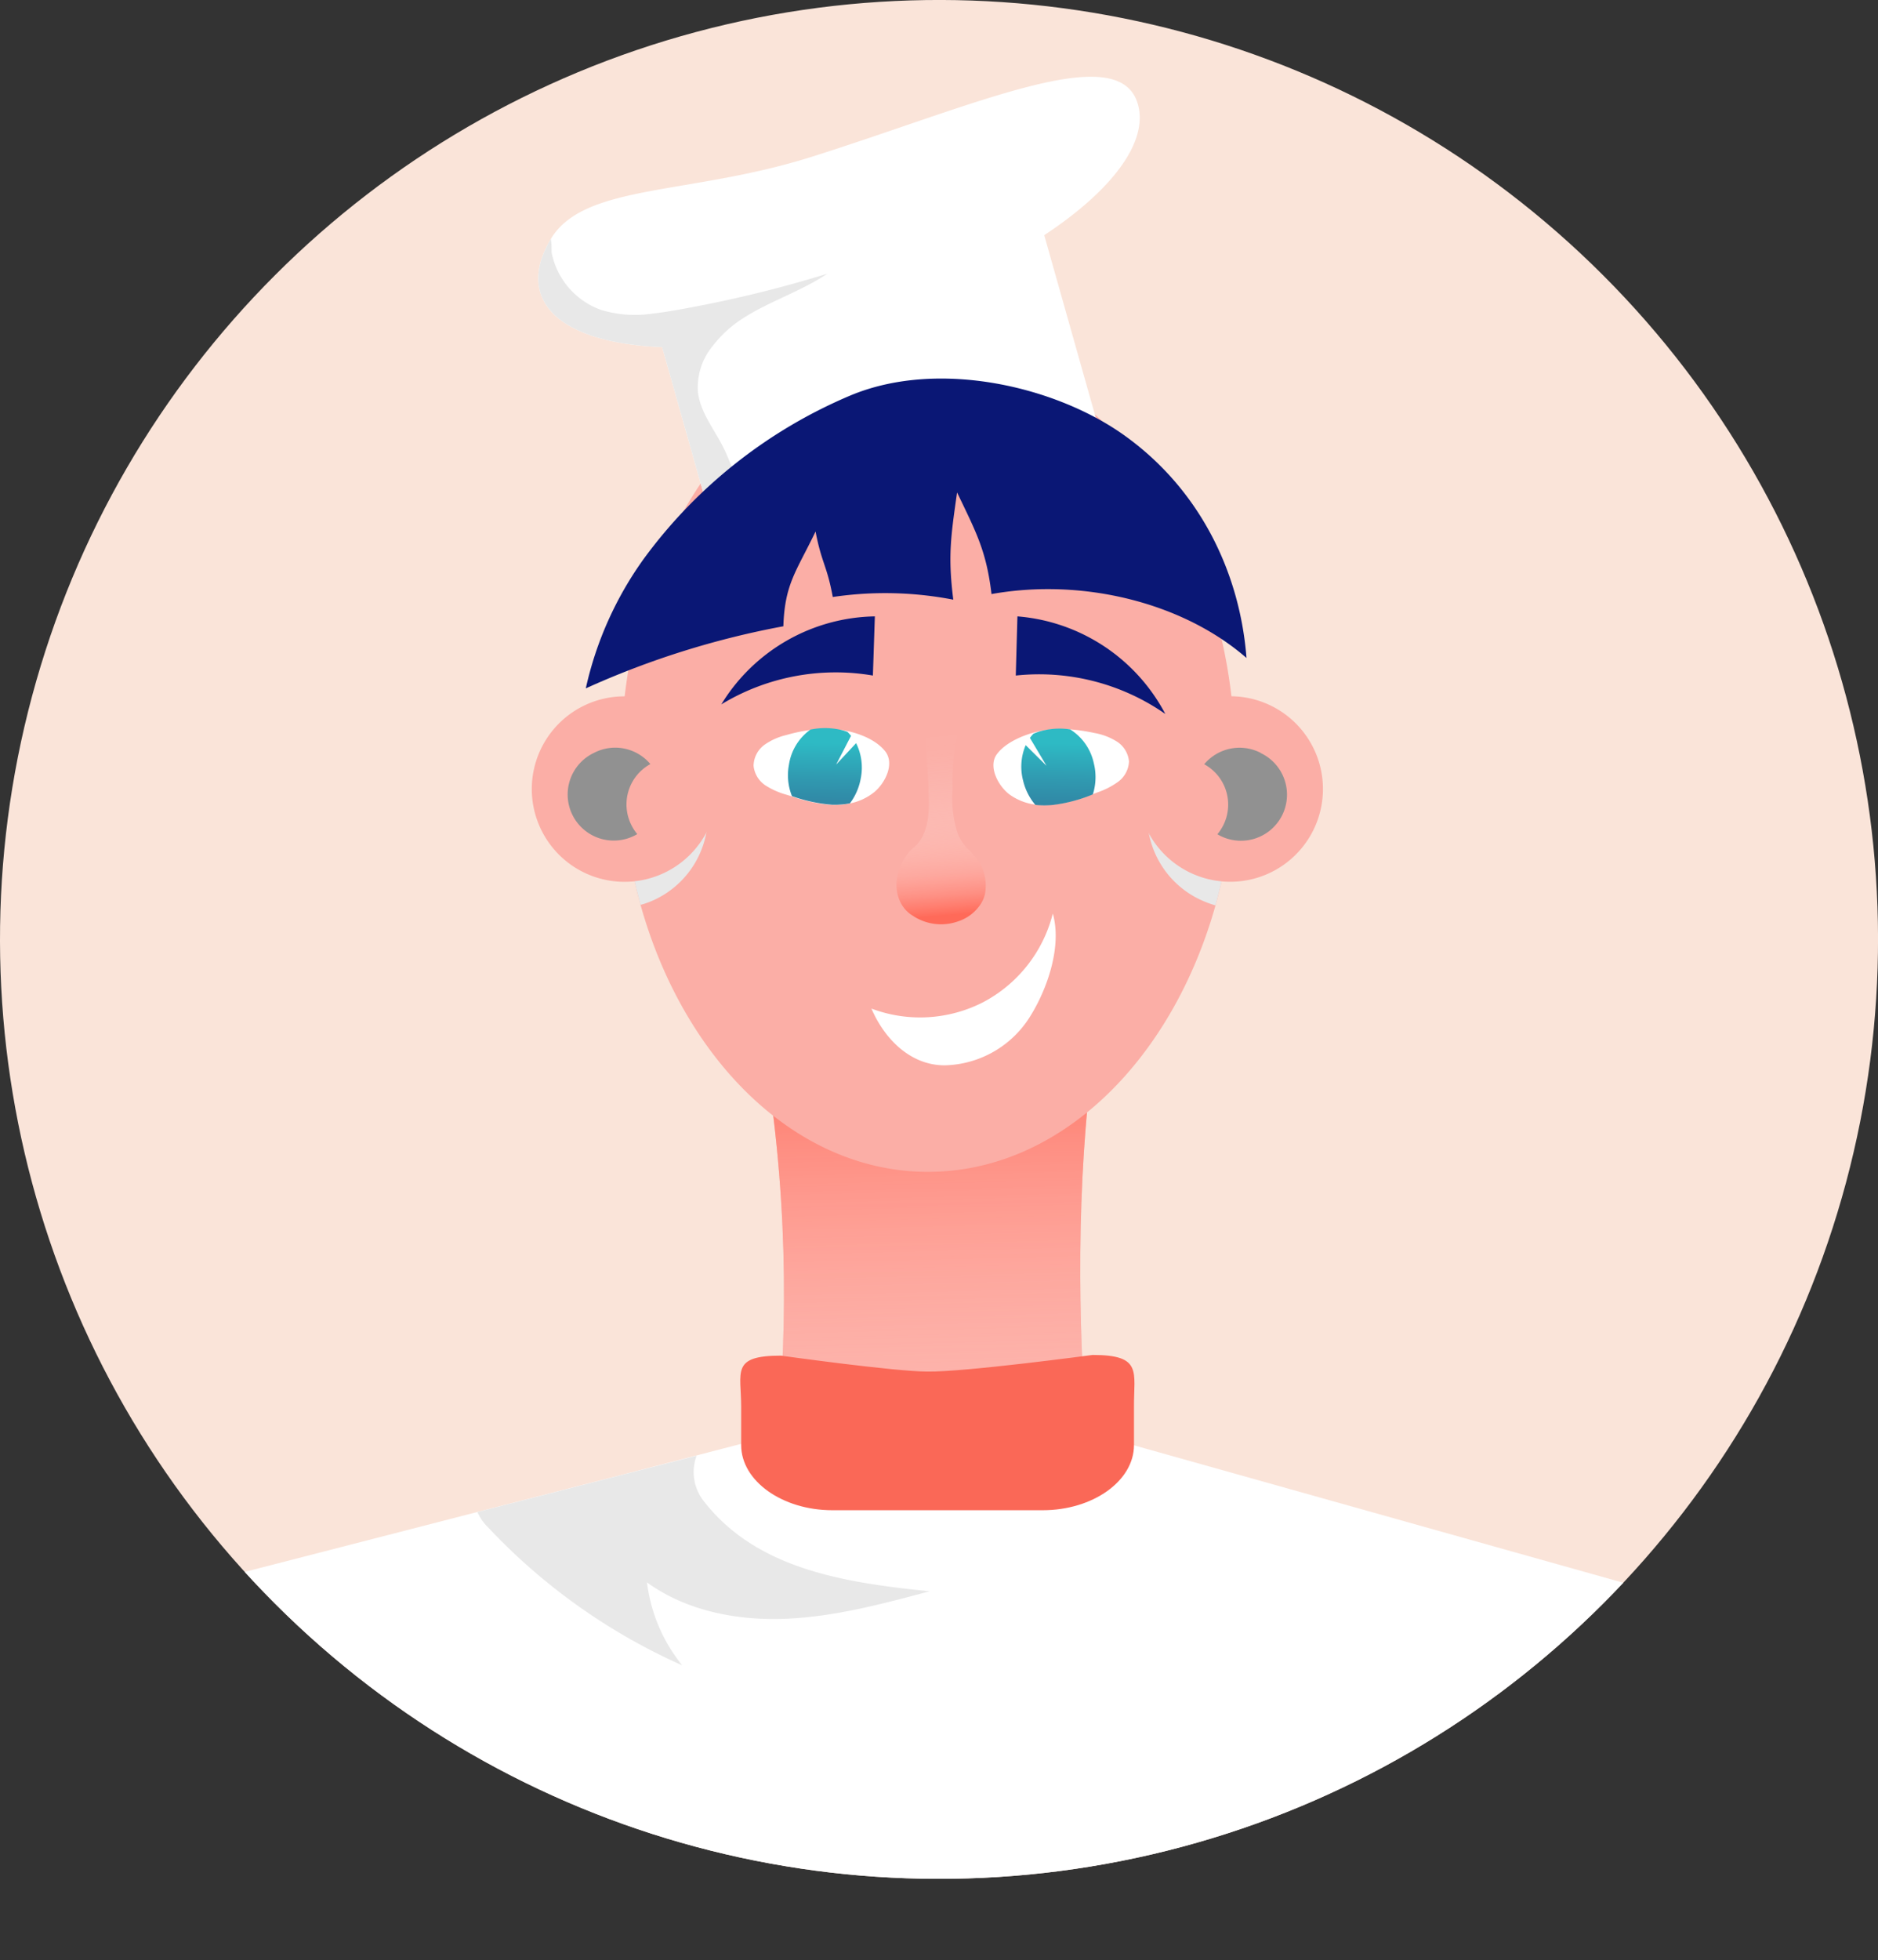
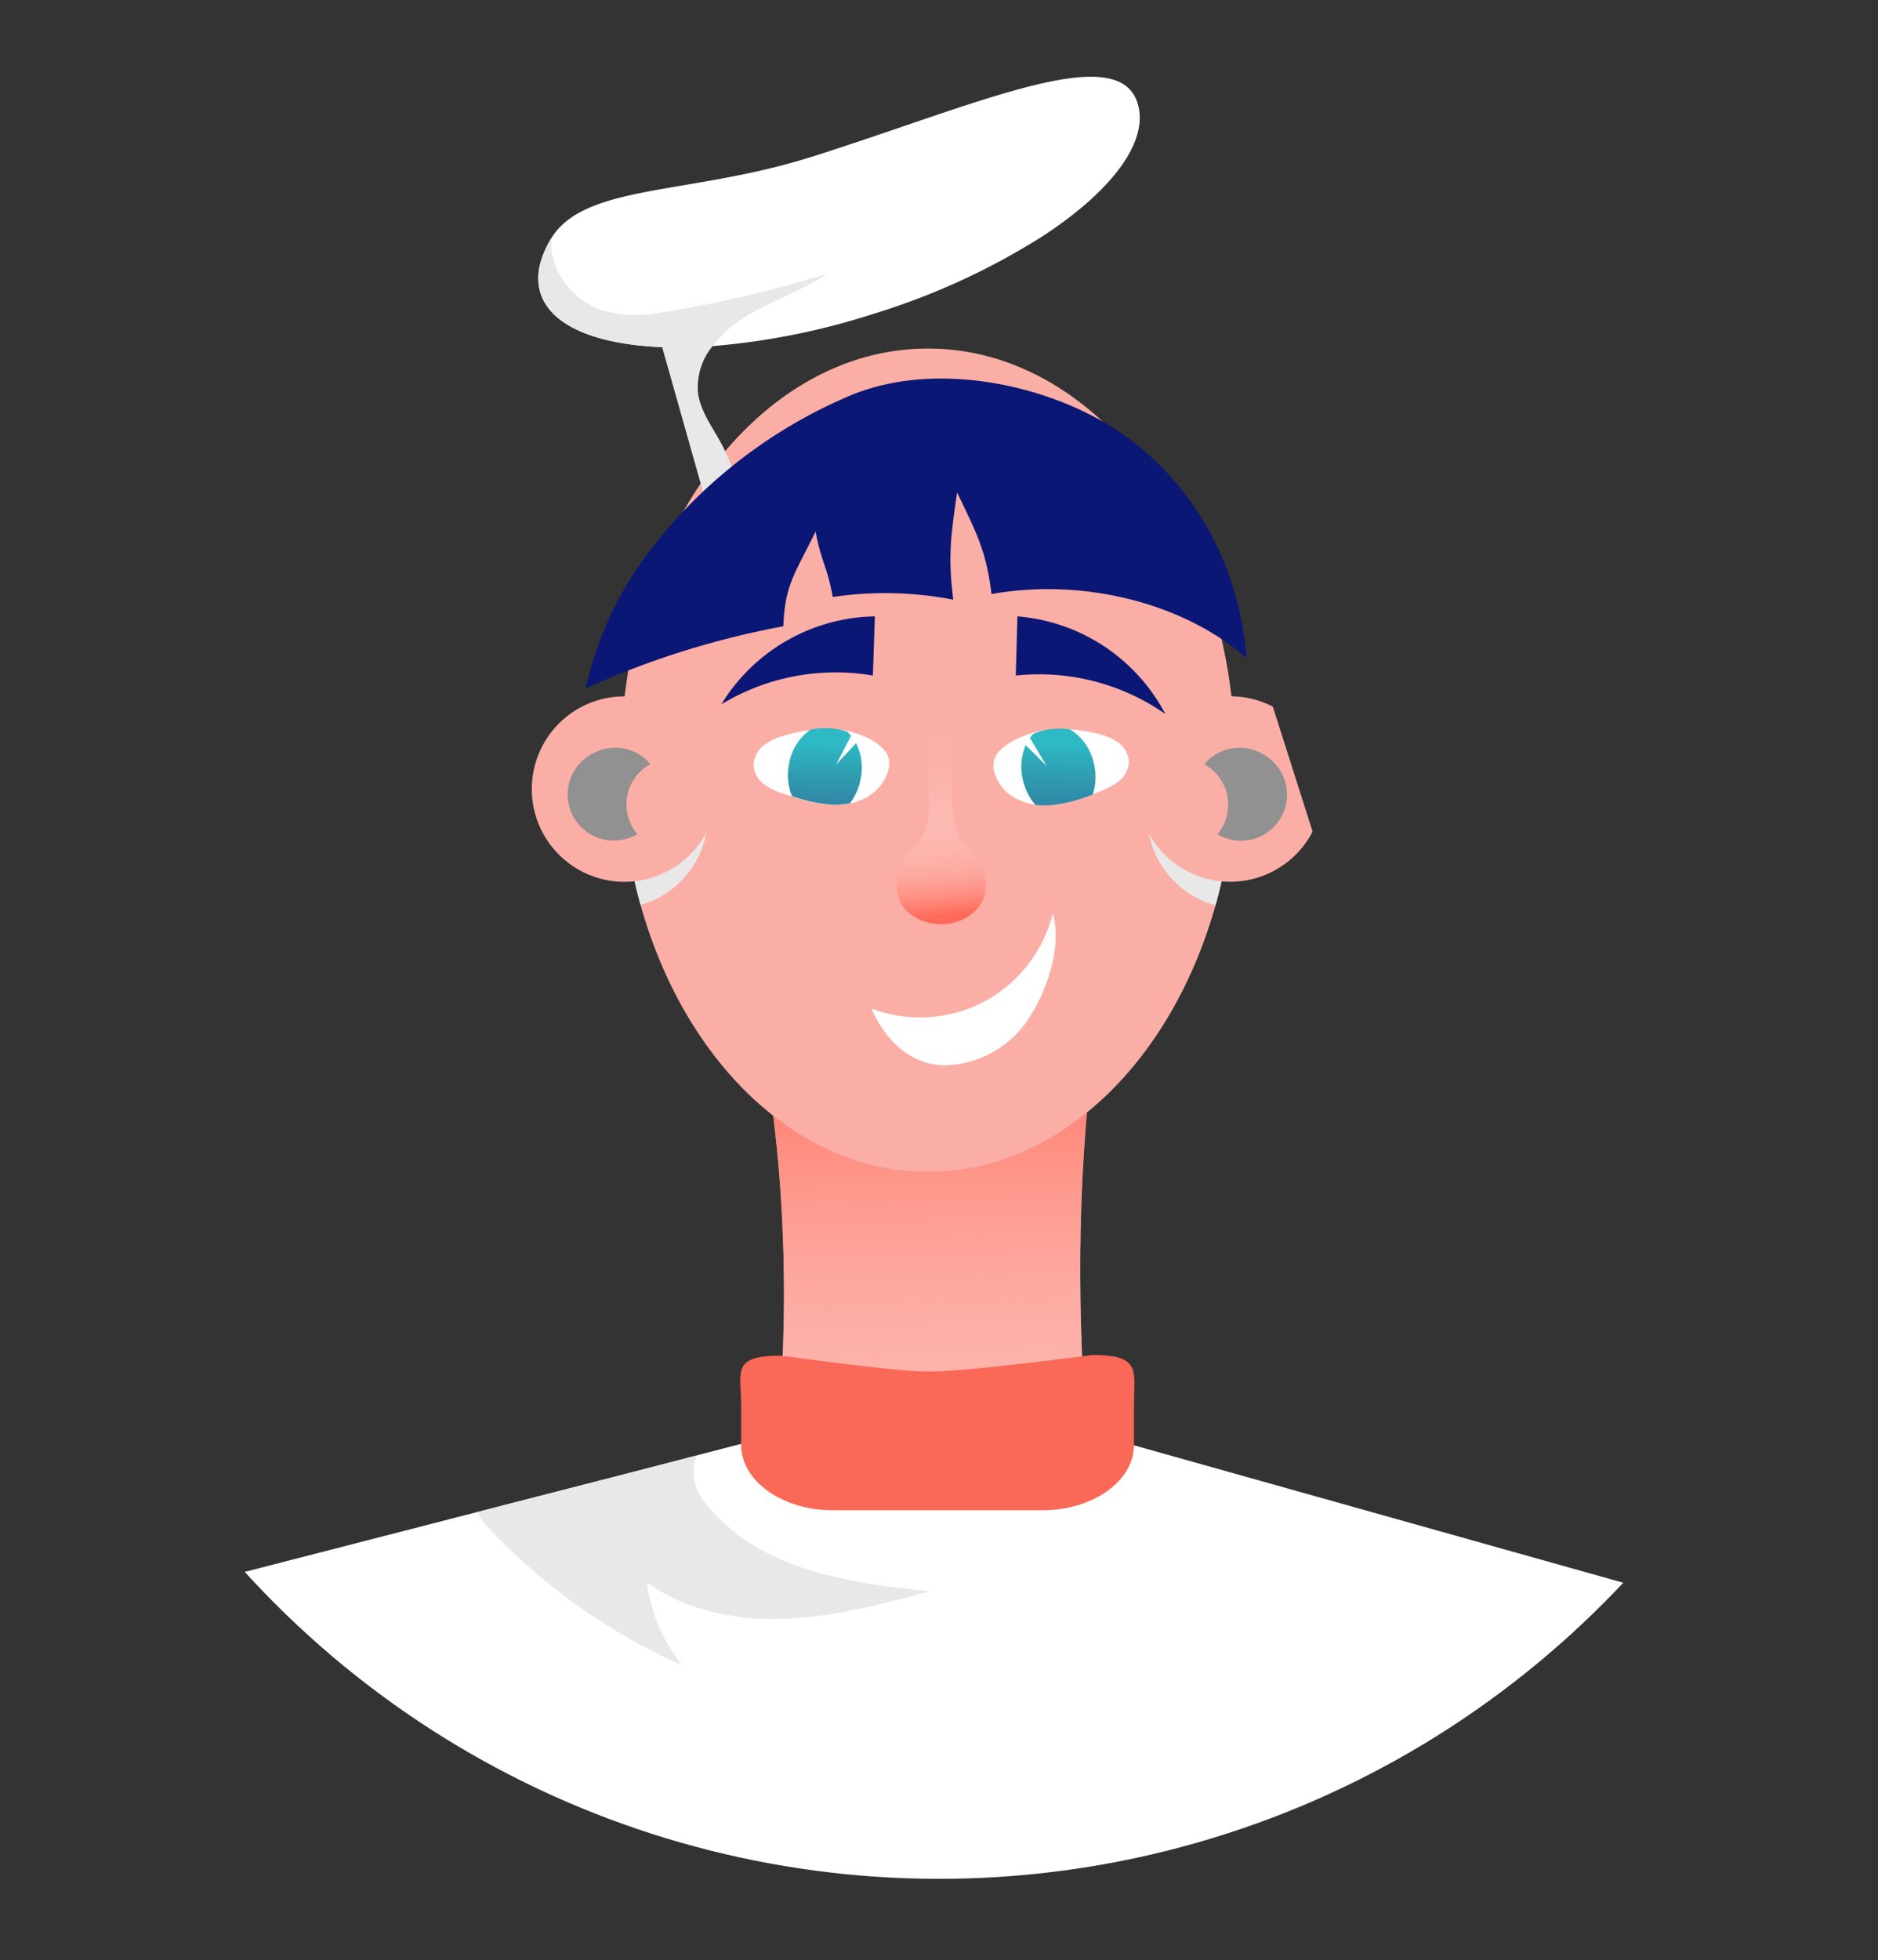
<svg xmlns="http://www.w3.org/2000/svg" xmlns:xlink="http://www.w3.org/1999/xlink" viewBox="0 0 218.16 227.59">
  <rect x="0" y="0" width="218.16" height="227.59" fill="#333333" stroke="none" />
  <defs>
    <style>.cls-1{fill:none;}.cls-2{isolation:isolate;}.cls-3{fill:#fae4d9;}.cls-4{clip-path:url(#clip-path);}.cls-5{fill:#fbaea6;}.cls-6{fill:url(#linear-gradient);}.cls-7{mix-blend-mode:color-burn;}.cls-8{fill:#e8e8e8;}.cls-9{fill:#919191;}.cls-10{fill:#fff;}.cls-11{fill:url(#linear-gradient-2);}.cls-12{fill:#0a1775;}.cls-13{fill:url(#linear-gradient-3);}.cls-14{fill:url(#linear-gradient-4);}.cls-15{fill:#fa6857;}</style>
    <clipPath id="clip-path">
      <circle class="cls-1" cx="109.08" cy="109.08" r="109.08" transform="translate(-45.18 109.08) rotate(-45)" />
    </clipPath>
    <linearGradient id="linear-gradient" x1="107.09" y1="117.48" x2="108.99" y2="197.65" gradientUnits="userSpaceOnUse">
      <stop offset="0" stop-color="#ff6a59" />
      <stop offset="1" stop-color="#fff" stop-opacity="0" />
    </linearGradient>
    <linearGradient id="linear-gradient-2" x1="109.6" y1="106.34" x2="107.78" y2="84.91" gradientUnits="userSpaceOnUse">
      <stop offset="0" stop-color="#ff6a59" />
      <stop offset="0.1" stop-color="#ff8577" stop-opacity="0.82" />
      <stop offset="0.23" stop-color="#ffa59b" stop-opacity="0.6" />
      <stop offset="0.37" stop-color="#ffc1b9" stop-opacity="0.42" />
      <stop offset="0.5" stop-color="#ffd7d2" stop-opacity="0.27" />
      <stop offset="0.63" stop-color="#ffe9e6" stop-opacity="0.15" />
      <stop offset="0.76" stop-color="#fff5f4" stop-opacity="0.07" />
      <stop offset="0.88" stop-color="#fffcfc" stop-opacity="0.02" />
      <stop offset="1" stop-color="#fff" stop-opacity="0" />
    </linearGradient>
    <linearGradient id="linear-gradient-3" x1="123" y1="86.31" x2="122.56" y2="108.77" gradientUnits="userSpaceOnUse">
      <stop offset="0" stop-color="#2ebac4" />
      <stop offset="0.19" stop-color="#3099b0" />
      <stop offset="0.39" stop-color="#317d9f" />
      <stop offset="0.59" stop-color="#326a94" />
      <stop offset="0.79" stop-color="#335e8c" />
      <stop offset="1" stop-color="#335a8a" />
    </linearGradient>
    <linearGradient id="linear-gradient-4" x1="95.85" y1="86.27" x2="95.42" y2="108.41" xlink:href="#linear-gradient-3" />
  </defs>
  <g class="cls-2">
    <g id="Слой_2" data-name="Слой 2">
      <g id="Layer_1" data-name="Layer 1">
-         <circle class="cls-3" cx="109.08" cy="109.08" r="109.08" transform="translate(-45.18 109.08) rotate(-45)" />
        <g class="cls-4">
          <path class="cls-5" d="M87.66,116.28c7.68,37.32,0,66.75,0,66.75H128s-5.65-35.79,0-66.75C129.78,106.36,85.63,106.41,87.66,116.28Z" />
          <path class="cls-6" d="M87.66,116.28c7.68,37.32,0,66.75,0,66.75H128s-5.65-35.79,0-66.75C129.78,106.36,85.63,106.41,87.66,116.28Z" />
          <path class="cls-5" d="M107.8,40.47C89.19,40.47,73.89,59.6,72.28,84c-.09,1.41-.14,2.83-.14,4.26a62.63,62.63,0,0,0,2.27,16.81c5.07,18.11,18.12,31,33.39,31s28.31-12.86,33.4-30.94a62.6,62.6,0,0,0,2.28-16.86c0-1.44,0-2.86-.14-4.27C141.72,59.6,126.43,40.47,107.8,40.47Z" />
          <g class="cls-7">
            <path class="cls-8" d="M134.47,89.8a10.75,10.75,0,0,0,4.62,14.5,11.69,11.69,0,0,0,2.11.83,62.6,62.6,0,0,0,2.28-16.86c0-1.44,0-2.86-.14-4.27A10.75,10.75,0,0,0,134.47,89.8Z" />
          </g>
-           <path class="cls-5" d="M147.86,82.05a10.77,10.77,0,1,0,4.62,14.51A10.77,10.77,0,0,0,147.86,82.05Z" />
+           <path class="cls-5" d="M147.86,82.05a10.77,10.77,0,1,0,4.62,14.51Z" />
          <g class="cls-7">
            <path class="cls-9" d="M146.45,87.42a5.35,5.35,0,0,0-6.56,1.32,5.34,5.34,0,0,1,2.19,7.13,5.6,5.6,0,0,1-.66,1l.12.07a5.35,5.35,0,1,0,4.91-9.5Z" />
          </g>
          <g class="cls-7">
            <path class="cls-8" d="M72.28,84c-.09,1.41-.14,2.83-.14,4.26a62.63,62.63,0,0,0,2.27,16.81,10,10,0,0,0,2-.78A10.76,10.76,0,0,0,72.28,84Z" />
          </g>
-           <path class="cls-10" d="M118.51,17.42l-44.38,13,1.68,6,1.11,3.89,6.61,23.38s3.72.46,16.72-3.45q2.67-.81,5.88-1.88c5.51-1.84,21.78-7.67,21.78-7.67L121.3,27.29Z" />
          <path class="cls-10" d="M94.38,18.18C80.13,22.7,67.87,21.29,64,27.73,62.66,30,62.19,32.08,62.78,34c1.2,3.88,6.56,6,14.14,6.31a52.48,52.48,0,0,0,5.82-.12,82.78,82.78,0,0,0,18.86-3.79,80.76,80.76,0,0,0,19.7-9.09c7.85-5.17,12.22-10.88,10.85-15.32C129.87,4.58,113.54,12.11,94.38,18.18Z" />
          <path class="cls-8" d="M95.71,60.09c-1.86.2-3.75.79-5.53.33a6.78,6.78,0,0,1-4-3.56c-.87-1.61-1.38-3.4-2.2-5-1.06-2.08-2.62-4-2.9-6.3a7.53,7.53,0,0,1,1.69-5.36,13.77,13.77,0,0,1,3.68-3.33c3.07-1.94,6.64-3.06,9.66-5.09A142.34,142.34,0,0,1,78.59,36c-.92.16-1.84.31-2.78.41a13.56,13.56,0,0,1-6-.43,8.91,8.91,0,0,1-5.73-6.65c0-.31,0-1.05-.09-1.59C62.66,30,62.19,32.08,62.78,34c1.2,3.88,6.56,6,14.14,6.31l6.61,23.38s3.72.46,16.72-3.45A18.65,18.65,0,0,0,95.71,60.09Z" />
          <path class="cls-5" d="M67.61,82.05a10.77,10.77,0,1,0,14.5,4.62A10.78,10.78,0,0,0,67.61,82.05Z" />
          <g class="cls-7">
            <path class="cls-9" d="M69,87.42a5.35,5.35,0,1,0,4.91,9.5l.12-.07a5.1,5.1,0,0,1-.66-1,5.34,5.34,0,0,1,2.18-7.13A5.33,5.33,0,0,0,69,87.42Z" />
          </g>
          <path class="cls-11" d="M112.42,98.57a5.81,5.81,0,0,1-1.14-1.71,13.08,13.08,0,0,1-.61-5.32,24.46,24.46,0,0,1,.64-6.49h-4c.34,0,.6,7.8.6,8.19,0,2.47-.59,4.23-1.78,5.18s-2.81,3.84-1.5,6.4a3.71,3.71,0,0,0,1.41,1.51,5.9,5.9,0,0,0,5.18.68,5,5,0,0,0,2.5-1.75,3.7,3.7,0,0,0,.7-1.45,5.38,5.38,0,0,0-.43-3.28A7.3,7.3,0,0,0,112.42,98.57Z" />
          <path class="cls-12" d="M118.19,71.57,118,78.44a25.65,25.65,0,0,1,17.37,4.46A21.35,21.35,0,0,0,118.19,71.57Z" />
          <path class="cls-12" d="M83.79,81.79a25.63,25.63,0,0,1,17.61-3.35c.08-2.29.15-4.58.23-6.87A21.32,21.32,0,0,0,83.79,81.79Z" />
          <path class="cls-10" d="M129.75,86.11a7.26,7.26,0,0,0-2.62-1,20.68,20.68,0,0,0-2.84-.42,13,13,0,0,0-3.29.16l-.29.06c-1.68.36-3.9,1.27-4.92,2.68s.15,3.66,1.48,4.66a6.57,6.57,0,0,0,3,1.18,9.75,9.75,0,0,0,2.09,0,17.71,17.71,0,0,0,4.59-1.22l.53-.2a9,9,0,0,0,2.43-1.25,3.1,3.1,0,0,0,1.24-2.34A3.06,3.06,0,0,0,129.75,86.11Z" />
          <path class="cls-13" d="M124.29,84.68l-.06,0s0,0,0,0a8.33,8.33,0,0,0-3.5.26c-.24.08-.46.16-.69.26a6,6,0,0,0-.4.48l1.93,3.24-2.42-2.4a6.39,6.39,0,0,0-.3,4.12,6.83,6.83,0,0,0,1.42,2.82,9.75,9.75,0,0,0,2.09,0,17.71,17.71,0,0,0,4.59-1.22,6.61,6.61,0,0,0,.11-3.63A6.13,6.13,0,0,0,124.29,84.68Z" />
          <path class="cls-10" d="M97.73,84.76a1.45,1.45,0,0,0-.29,0,12.94,12.94,0,0,0-3.29,0,19,19,0,0,0-2.81.59,7.35,7.35,0,0,0-2.56,1.15,3.08,3.08,0,0,0-1.24,2.42,3.11,3.11,0,0,0,1.37,2.27,9,9,0,0,0,2.49,1.1l.55.17a17.83,17.83,0,0,0,4.65,1,9.68,9.68,0,0,0,2.08-.16,6.5,6.5,0,0,0,2.91-1.35c1.27-1.07,2.37-3.31,1.22-4.74S99.43,85,97.73,84.76Z" />
          <path class="cls-14" d="M97.13,88.78l1.73-3.34a4.48,4.48,0,0,0-.42-.46,7.36,7.36,0,0,0-.71-.22,8.27,8.27,0,0,0-3.5-.06s0,0,0,0l-.06,0a6.12,6.12,0,0,0-2.52,4.09A6.53,6.53,0,0,0,92,92.44a17.83,17.83,0,0,0,4.65,1,9.68,9.68,0,0,0,2.08-.16,6.77,6.77,0,0,0,1.26-2.9,6.35,6.35,0,0,0-.54-4.09Z" />
          <path class="cls-10" d="M114.23,116.36a16.05,16.05,0,0,1-13,.75c1.56,3.61,4.58,6.59,8.51,6.59a12,12,0,0,0,9.84-5.54c2.11-3.31,3.8-8.31,2.72-12.08A16.07,16.07,0,0,1,114.23,116.36Z" />
          <path class="cls-12" d="M130.76,50.66c-8-5.8-21.72-9-31.92-4.76a57.37,57.37,0,0,0-24,18.91,40.85,40.85,0,0,0-6.79,15.12A99.66,99.66,0,0,1,91,72.72c.16-4.93,1.5-6.35,3.74-11,.71,3.7,1.32,3.9,2,7.6a41.55,41.55,0,0,1,14,.31c-.64-5.06-.28-7.38.44-12.45,2.24,4.67,3.4,6.79,4,11.8,10.61-1.9,22.25,1,29.62,7.42C144.06,66.77,139.6,57.05,130.76,50.66Z" />
          <path class="cls-10" d="M96.63,164.94,84.1,168.17l-11.56,3-12.69,3.26-12.77,3.29-19.43,5s12.79,41.5,81.23,44.75,89.27-41,89.27-41l-76.51-21.48Z" />
          <path class="cls-8" d="M81.72,174.26a5.45,5.45,0,0,1-.8-5.23l-12.68,3.26-12.78,3.28a5.7,5.7,0,0,0,1.26,1.8,69.8,69.8,0,0,0,22.53,16,18.92,18.92,0,0,1-4.09-9.63c4.59,3.32,10.48,4.46,16.15,4.22s11.19-1.72,16.68-3.19C98,183.76,87.84,182.18,81.72,174.26Z" />
          <path class="cls-15" d="M126.92,157.33s-14.9,2-19.2,1.93c-3.74,0-17-1.85-17-1.85-5.84,0-4.62,1.87-4.62,6v4.39c0,4.16,4.77,7.56,10.6,7.56h24.42c5.84,0,10.61-3.4,10.61-7.56v-4.39C131.7,159.28,132.75,157.33,126.92,157.33Z" />
        </g>
      </g>
    </g>
  </g>
</svg>